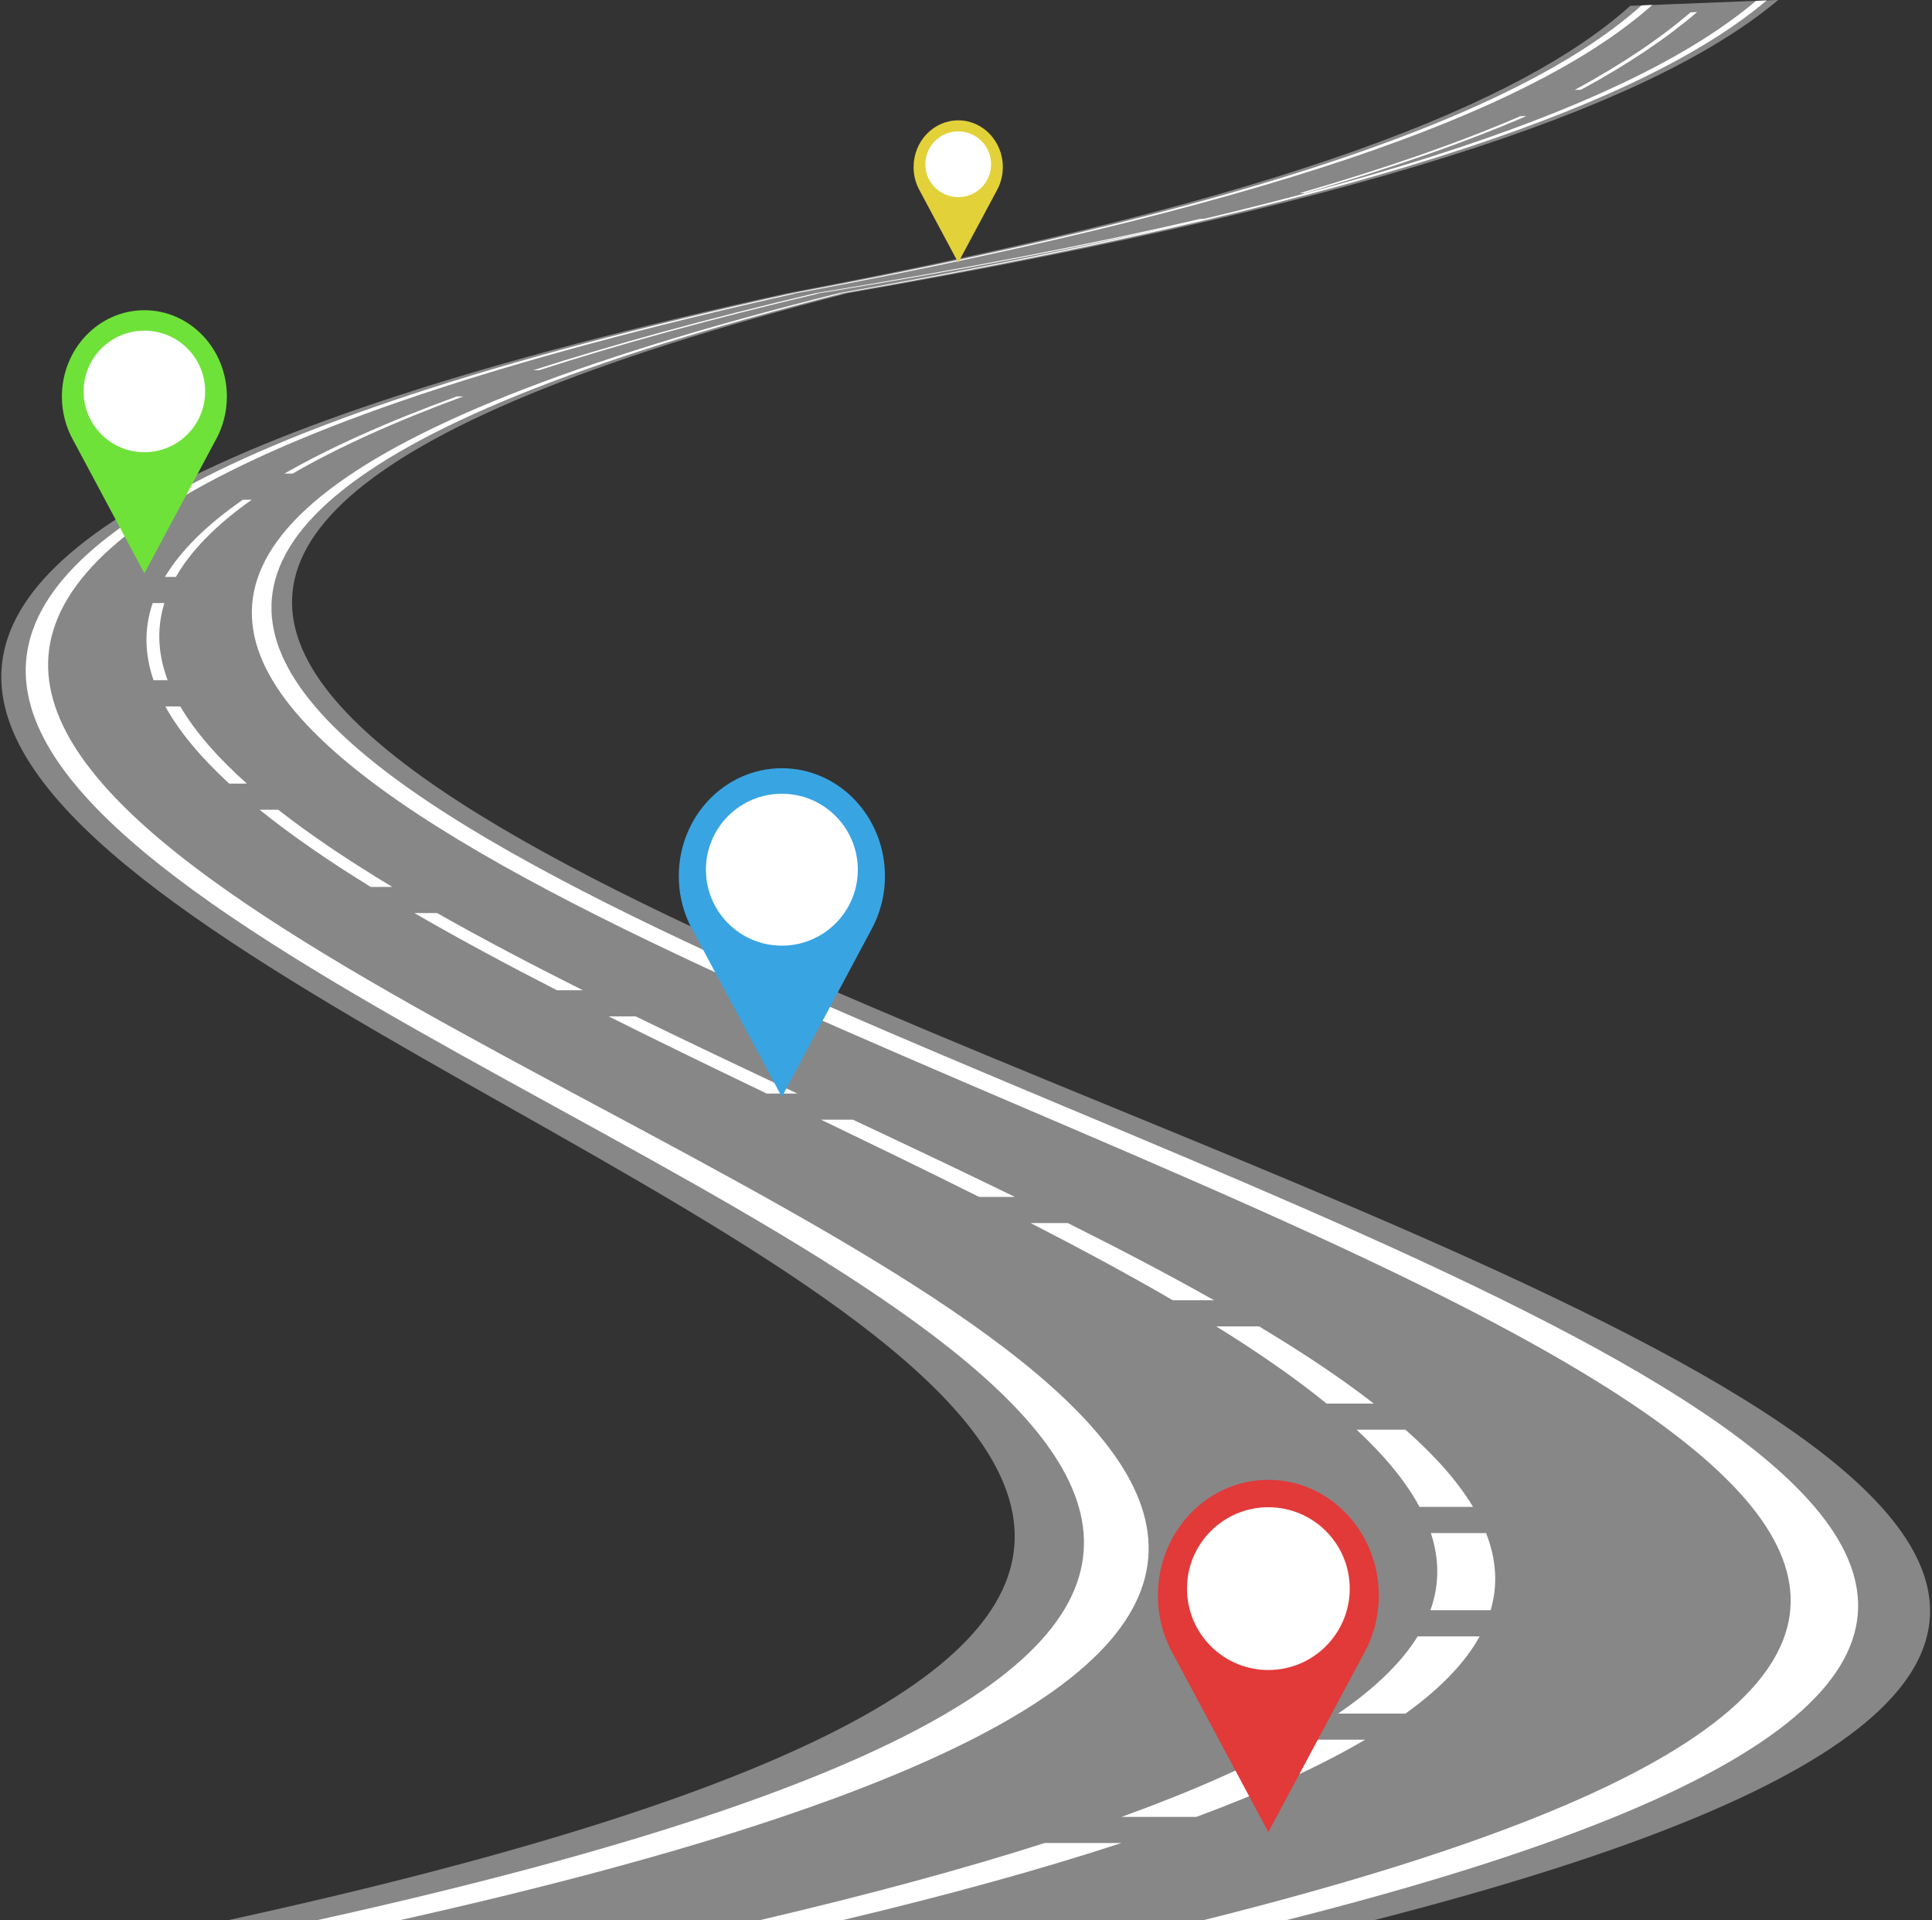
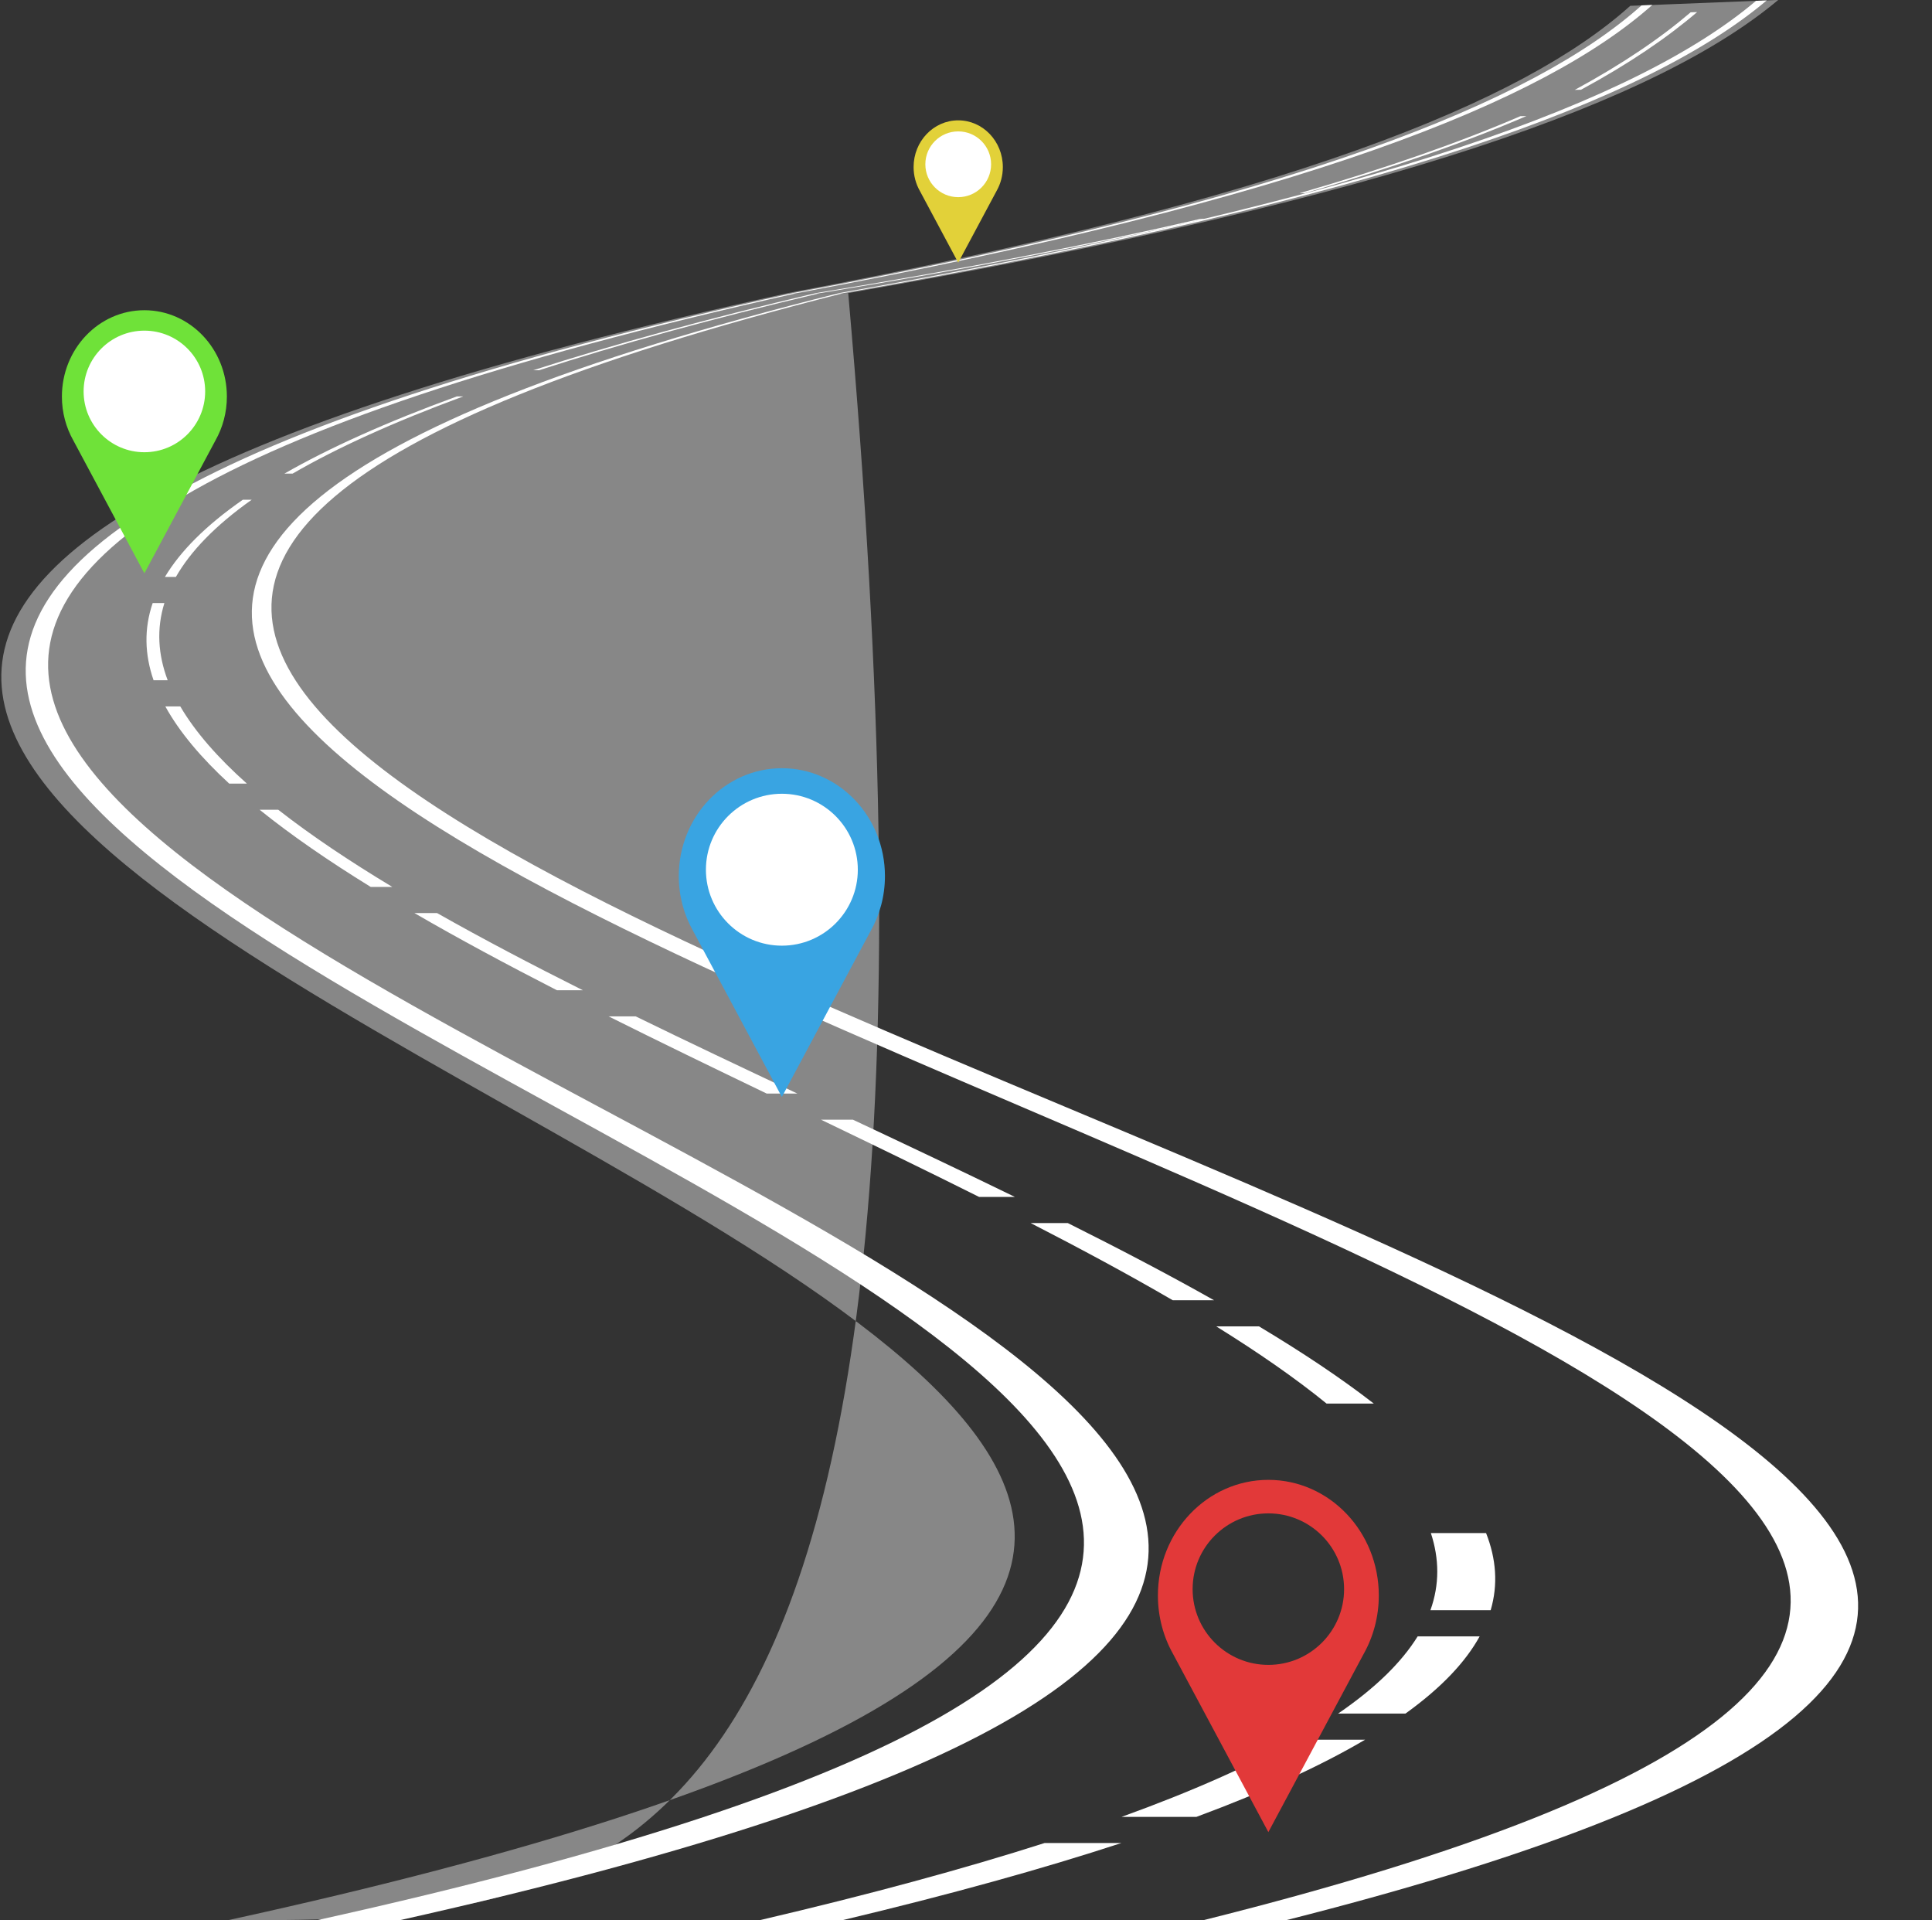
<svg xmlns="http://www.w3.org/2000/svg" height="685.7" preserveAspectRatio="xMidYMid meet" version="1.0" viewBox="59.0 -3.3 690.0 685.7" width="690.0" zoomAndPan="magnify">
  <rect x="59.0" y="-3.3" width="690.0" height="685.7" fill="#333333" stroke="none" />
  <defs>
    <clipPath id="a">
      <path d="M 0 0 L 800 0 L 800 682.359 L 0 682.359 Z M 0 0" />
    </clipPath>
    <clipPath id="b">
      <path d="M 59 101 L 749 101 L 749 682.359 L 59 682.359 Z M 59 101" />
    </clipPath>
    <clipPath id="c">
      <path d="M 68 101 L 470 101 L 470 682.359 L 68 682.359 Z M 68 101" />
    </clipPath>
    <clipPath id="d">
      <path d="M 148 101 L 723 101 L 723 682.359 L 148 682.359 Z M 148 101" />
    </clipPath>
    <clipPath id="e">
      <path d="M 330 654 L 460 654 L 460 682.359 L 330 682.359 Z M 330 654" />
    </clipPath>
  </defs>
  <g>
    <g clip-path="url(#a)" />
    <g clip-path="url(#b)" id="change1_1">
-       <path d="M 361.934 101.348 C -394.008 295.02 1305.621 488.688 549.684 682.359 C 413.262 682.359 276.844 682.359 140.422 682.359 C 1025.621 488.688 -544.754 295.02 340.445 101.348 C 347.609 101.348 354.773 101.348 361.934 101.348" fill="#878787" />
+       <path d="M 361.934 101.348 C 413.262 682.359 276.844 682.359 140.422 682.359 C 1025.621 488.688 -544.754 295.02 340.445 101.348 C 347.609 101.348 354.773 101.348 361.934 101.348" fill="#878787" />
    </g>
    <g clip-path="url(#c)" id="change2_2">
      <path d="M 343.668 101.348 C -522.164 295.02 1067.578 488.688 201.746 682.359 C 191.898 682.359 182.047 682.359 172.199 682.359 C 1047.359 488.688 -533.051 295.02 342.113 101.348 C 342.633 101.348 343.148 101.348 343.668 101.348" fill="#fff" />
    </g>
    <g clip-path="url(#d)" id="change2_1">
      <path d="M 360.285 101.348 C -405.574 295.02 1284.141 488.688 518.285 682.359 C 508.438 682.359 498.586 682.359 488.738 682.359 C 1263.93 488.688 -416.457 295.02 358.734 101.348 C 359.25 101.348 359.77 101.348 360.285 101.348" fill="#fff" />
    </g>
    <g clip-path="url(#e)" id="change2_27">
      <path d="M 459.484 654.801 C 431.441 663.988 398.395 673.172 359.824 682.359 C 349.977 682.359 340.129 682.359 330.277 682.359 C 369.555 673.172 403.309 663.988 432.055 654.801 C 441.195 654.801 450.344 654.801 459.484 654.801" fill="#fff" />
    </g>
    <g id="change2_3">
      <path d="M 546.551 617.898 C 530.938 627.094 511.027 636.277 486.293 645.461 C 477.383 645.461 468.477 645.461 459.562 645.461 C 484.969 636.277 505.551 627.094 521.836 617.898 C 530.07 617.898 538.312 617.898 546.551 617.898" fill="#fff" />
    </g>
    <g id="change2_4">
      <path d="M 587.449 581.008 C 582.395 590.191 573.738 599.383 560.961 608.566 C 552.945 608.566 544.93 608.566 536.91 608.566 C 550.324 599.383 559.617 590.191 565.309 581.008 C 572.688 581.008 580.07 581.008 587.449 581.008" fill="#fff" />
    </g>
    <g id="change2_5">
      <path d="M 589.734 544.109 C 593.355 553.297 594.074 562.484 591.379 571.672 C 584.207 571.672 577.039 571.672 569.863 571.672 C 573.16 562.484 573.039 553.297 570.023 544.109 C 576.594 544.109 583.164 544.109 589.734 544.109" fill="#fff" />
    </g>
    <g id="change2_6">
-       <path d="M 560.949 507.215 C 571.367 516.402 579.586 525.586 585.09 534.773 C 578.715 534.773 572.344 534.773 565.969 534.773 C 561.031 525.586 553.379 516.402 543.523 507.215 C 549.336 507.215 555.145 507.215 560.949 507.215" fill="#fff" />
-     </g>
+       </g>
    <g id="change2_7">
      <path d="M 508.641 470.316 C 523.973 479.504 537.812 488.688 549.637 497.875 C 544.016 497.875 538.391 497.875 532.773 497.875 C 521.477 488.688 508.168 479.504 493.367 470.316 C 498.457 470.316 503.547 470.316 508.641 470.316" fill="#fff" />
    </g>
    <g id="change2_8">
      <path d="M 440.352 433.422 C 458.723 442.605 476.305 451.793 492.574 460.98 C 487.652 460.98 482.734 460.98 477.824 460.98 C 462.051 451.793 444.961 442.605 427.086 433.422 C 431.508 433.422 435.93 433.422 440.352 433.422" fill="#fff" />
    </g>
    <g id="change2_9">
      <path d="M 363.633 396.523 C 383.164 405.711 402.609 414.895 421.441 424.086 C 417.18 424.086 412.922 424.086 408.66 424.086 C 390.289 414.895 371.309 405.711 352.23 396.523 C 356.035 396.523 359.836 396.523 363.633 396.523" fill="#fff" />
    </g>
    <g id="change2_10">
      <path d="M 286.031 359.621 C 304.844 368.816 324.27 378 343.785 387.191 C 340.137 387.191 336.484 387.191 332.836 387.191 C 313.746 378 294.746 368.816 276.355 359.621 C 279.582 359.621 282.809 359.621 286.031 359.621" fill="#fff" />
    </g>
    <g id="change2_11">
      <path d="M 215.094 322.73 C 231.309 331.914 248.836 341.105 267.156 350.289 C 264.07 350.289 260.98 350.289 257.895 350.289 C 239.965 341.105 222.828 331.914 207.004 322.73 C 209.699 322.73 212.395 322.73 215.094 322.73" fill="#fff" />
    </g>
    <g id="change2_12">
      <path d="M 158.363 285.836 C 170.098 295.02 183.852 304.211 199.098 313.395 C 196.527 313.395 193.957 313.395 191.387 313.395 C 176.496 304.211 163.098 295.02 151.715 285.836 C 153.93 285.836 156.145 285.836 158.363 285.836" fill="#fff" />
    </g>
    <g id="change2_13">
      <path d="M 123.387 248.938 C 128.766 258.125 136.867 267.312 147.16 276.5 C 145.059 276.5 142.953 276.5 140.855 276.5 C 130.879 267.312 123.102 258.125 118.039 248.938 C 119.824 248.938 121.605 248.938 123.387 248.938" fill="#fff" />
    </g>
    <g id="change2_14">
      <path d="M 117.711 212.035 C 114.859 221.227 115.422 230.414 118.887 239.598 C 117.203 239.598 115.523 239.598 113.844 239.598 C 110.668 230.414 110.387 221.227 113.527 212.035 C 114.922 212.035 116.316 212.035 117.711 212.035" fill="#fff" />
    </g>
    <g id="change2_15">
      <path d="M 148.887 175.145 C 135.918 184.328 127.07 193.52 121.82 202.703 C 120.516 202.703 119.211 202.703 117.906 202.703 C 123.406 193.52 132.504 184.328 145.723 175.145 C 146.777 175.145 147.832 175.145 148.887 175.145" fill="#fff" />
    </g>
    <g id="change2_16">
      <path d="M 224.457 138.246 C 199.492 147.434 179.355 156.621 163.516 165.809 C 162.535 165.809 161.559 165.809 160.582 165.809 C 176.637 156.621 196.992 147.434 222.168 138.246 C 222.934 138.246 223.695 138.246 224.457 138.246" fill="#fff" />
    </g>
    <g id="change2_17">
      <path d="M 351.969 101.348 C 313.129 110.539 279.82 119.723 251.512 128.91 C 250.816 128.91 250.121 128.91 249.422 128.91 C 277.91 119.723 311.398 110.539 350.414 101.348 C 350.934 101.348 351.449 101.348 351.969 101.348" fill="#fff" />
    </g>
    <g id="change1_2">
      <path d="M 641.23 -1.215 C 603.066 33.059 519.547 67.637 340.449 101.348 L 361.938 101.348 C 558.027 67.293 652.004 32.012 694.078 -3.32 L 641.23 -1.215" fill="#878787" />
    </g>
    <g id="change2_18">
      <path d="M 686.156 -3.008 C 644.672 32.168 552.262 67.344 358.715 101.348 L 360.27 101.348 C 555.039 67.32 648.203 32.094 689.977 -3.156 L 686.156 -3.008" fill="#fff" />
    </g>
    <g id="change2_19">
      <path d="M 645.281 -1.379 C 606.82 32.977 522.496 67.609 342.098 101.348 L 343.648 101.348 C 525.273 67.586 610.352 32.902 649.098 -1.527 L 645.281 -1.379" fill="#fff" />
    </g>
    <g id="change2_20">
      <path d="M 621.414 28.797 C 638.504 19.531 652.047 10.289 662.801 1.098 C 663.574 1.07 664.344 1.039 665.117 1.012 C 654.352 10.215 640.777 19.469 623.641 28.746 C 622.898 28.762 622.156 28.781 621.414 28.797" fill="#fff" />
    </g>
    <g id="change2_21">
      <path d="M 523.113 65.688 C 554.691 56.555 580.68 47.379 601.992 38.184 C 602.715 38.172 603.438 38.156 604.16 38.141 C 582.793 47.344 556.73 56.527 525.059 65.668 C 524.41 65.676 523.762 65.68 523.113 65.688" fill="#fff" />
    </g>
    <g id="change2_22">
      <path d="M 350.414 101.348 C 403.785 92.648 449.16 83.812 487.625 74.875 C 488.246 74.871 488.863 74.867 489.48 74.863 C 450.93 83.805 405.453 92.645 351.969 101.348 C 351.449 101.348 350.934 101.348 350.414 101.348" fill="#fff" />
    </g>
    <g id="change3_1">
      <path d="M 511.984 591.188 C 497.047 591.188 484.938 579.078 484.938 564.141 C 484.938 549.203 497.047 537.09 511.984 537.09 C 526.926 537.09 539.031 549.203 539.031 564.141 C 539.031 579.078 526.926 591.188 511.984 591.188 Z M 551.43 566.41 C 551.43 543.609 533.77 525.121 511.984 525.121 C 490.199 525.121 472.539 543.609 472.539 566.41 C 472.539 574.055 474.527 581.215 477.988 587.352 L 511.984 650.902 L 545.98 587.352 C 549.441 581.211 551.43 574.055 551.43 566.41" fill="#e23939" />
    </g>
    <g id="change2_23">
-       <path d="M 541.051 563.957 C 541.051 580.008 528.035 593.02 511.984 593.02 C 495.934 593.02 482.922 580.008 482.922 563.957 C 482.922 547.906 495.934 534.895 511.984 534.895 C 528.035 534.895 541.051 547.906 541.051 563.957" fill="#fff" />
-     </g>
+       </g>
    <g id="change4_1">
      <path d="M 338.238 332.668 C 324.297 332.668 312.996 321.363 312.996 307.422 C 312.996 293.48 324.297 282.18 338.238 282.18 C 352.18 282.18 363.48 293.48 363.48 307.422 C 363.48 321.363 352.18 332.668 338.238 332.668 Z M 375.051 309.543 C 375.051 288.262 358.57 271.012 338.238 271.012 C 317.91 271.012 301.426 288.262 301.426 309.543 C 301.426 316.676 303.281 323.355 306.512 329.086 L 338.238 388.398 L 369.969 329.086 C 373.195 323.355 375.051 316.676 375.051 309.543" fill="#39a4e2" />
    </g>
    <g id="change2_24">
      <path d="M 365.363 307.25 C 365.363 322.23 353.219 334.375 338.238 334.375 C 323.258 334.375 311.113 322.23 311.113 307.25 C 311.113 292.273 323.258 280.129 338.238 280.129 C 353.219 280.129 365.363 292.273 365.363 307.25" fill="#fff" />
    </g>
    <g id="change5_1">
      <path d="M 110.566 156.812 C 99.41 156.812 90.367 147.77 90.367 136.609 C 90.367 125.453 99.41 116.41 110.566 116.41 C 121.727 116.41 130.77 125.453 130.77 136.609 C 130.77 147.77 121.727 156.812 110.566 156.812 Z M 140.027 138.309 C 140.027 121.277 126.84 107.473 110.566 107.473 C 94.301 107.473 81.109 121.277 81.109 138.309 C 81.109 144.016 82.594 149.363 85.176 153.949 L 110.566 201.41 L 135.961 153.949 C 138.543 149.363 140.027 144.016 140.027 138.309" fill="#6fe239" />
    </g>
    <g id="change2_25">
      <path d="M 132.273 136.473 C 132.273 148.461 122.559 158.18 110.566 158.18 C 98.582 158.18 88.863 148.461 88.863 136.473 C 88.863 124.484 98.582 114.766 110.566 114.766 C 122.559 114.766 132.273 124.484 132.273 136.473" fill="#fff" />
    </g>
    <g id="change6_1">
      <path d="M 401.223 66.363 C 395.188 66.363 390.293 61.469 390.293 55.434 C 390.293 49.398 395.188 44.504 401.223 44.504 C 407.258 44.504 412.148 49.398 412.148 55.434 C 412.148 61.469 407.258 66.363 401.223 66.363 Z M 417.156 56.352 C 417.156 47.141 410.023 39.672 401.223 39.672 C 392.422 39.672 385.285 47.141 385.285 56.352 C 385.285 59.441 386.09 62.332 387.488 64.812 L 401.223 90.488 L 414.957 64.812 C 416.355 62.332 417.156 59.441 417.156 56.352" fill="#e2d139" />
    </g>
    <g id="change2_26">
      <path d="M 412.965 55.359 C 412.965 61.844 407.707 67.102 401.223 67.102 C 394.738 67.102 389.48 61.844 389.48 55.359 C 389.48 48.875 394.738 43.617 401.223 43.617 C 407.707 43.617 412.965 48.875 412.965 55.359" fill="#fff" />
    </g>
  </g>
</svg>